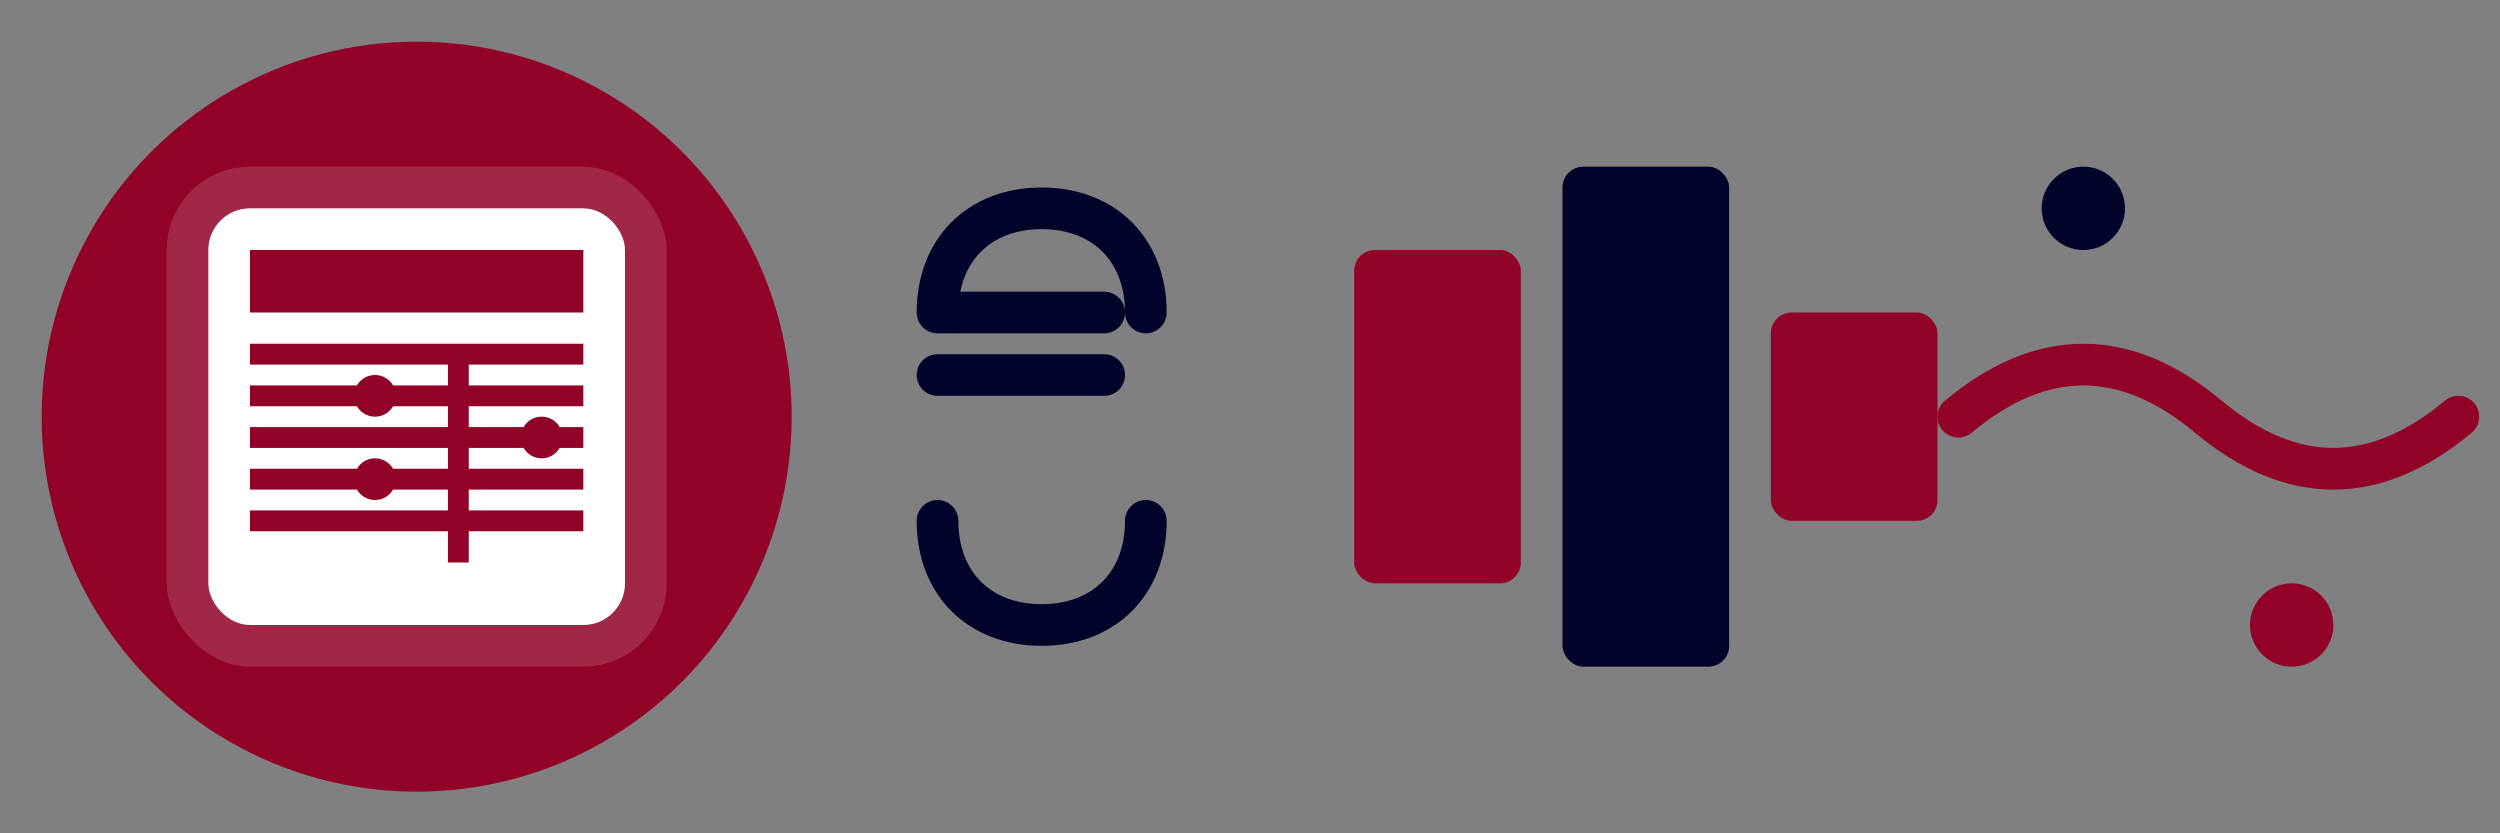
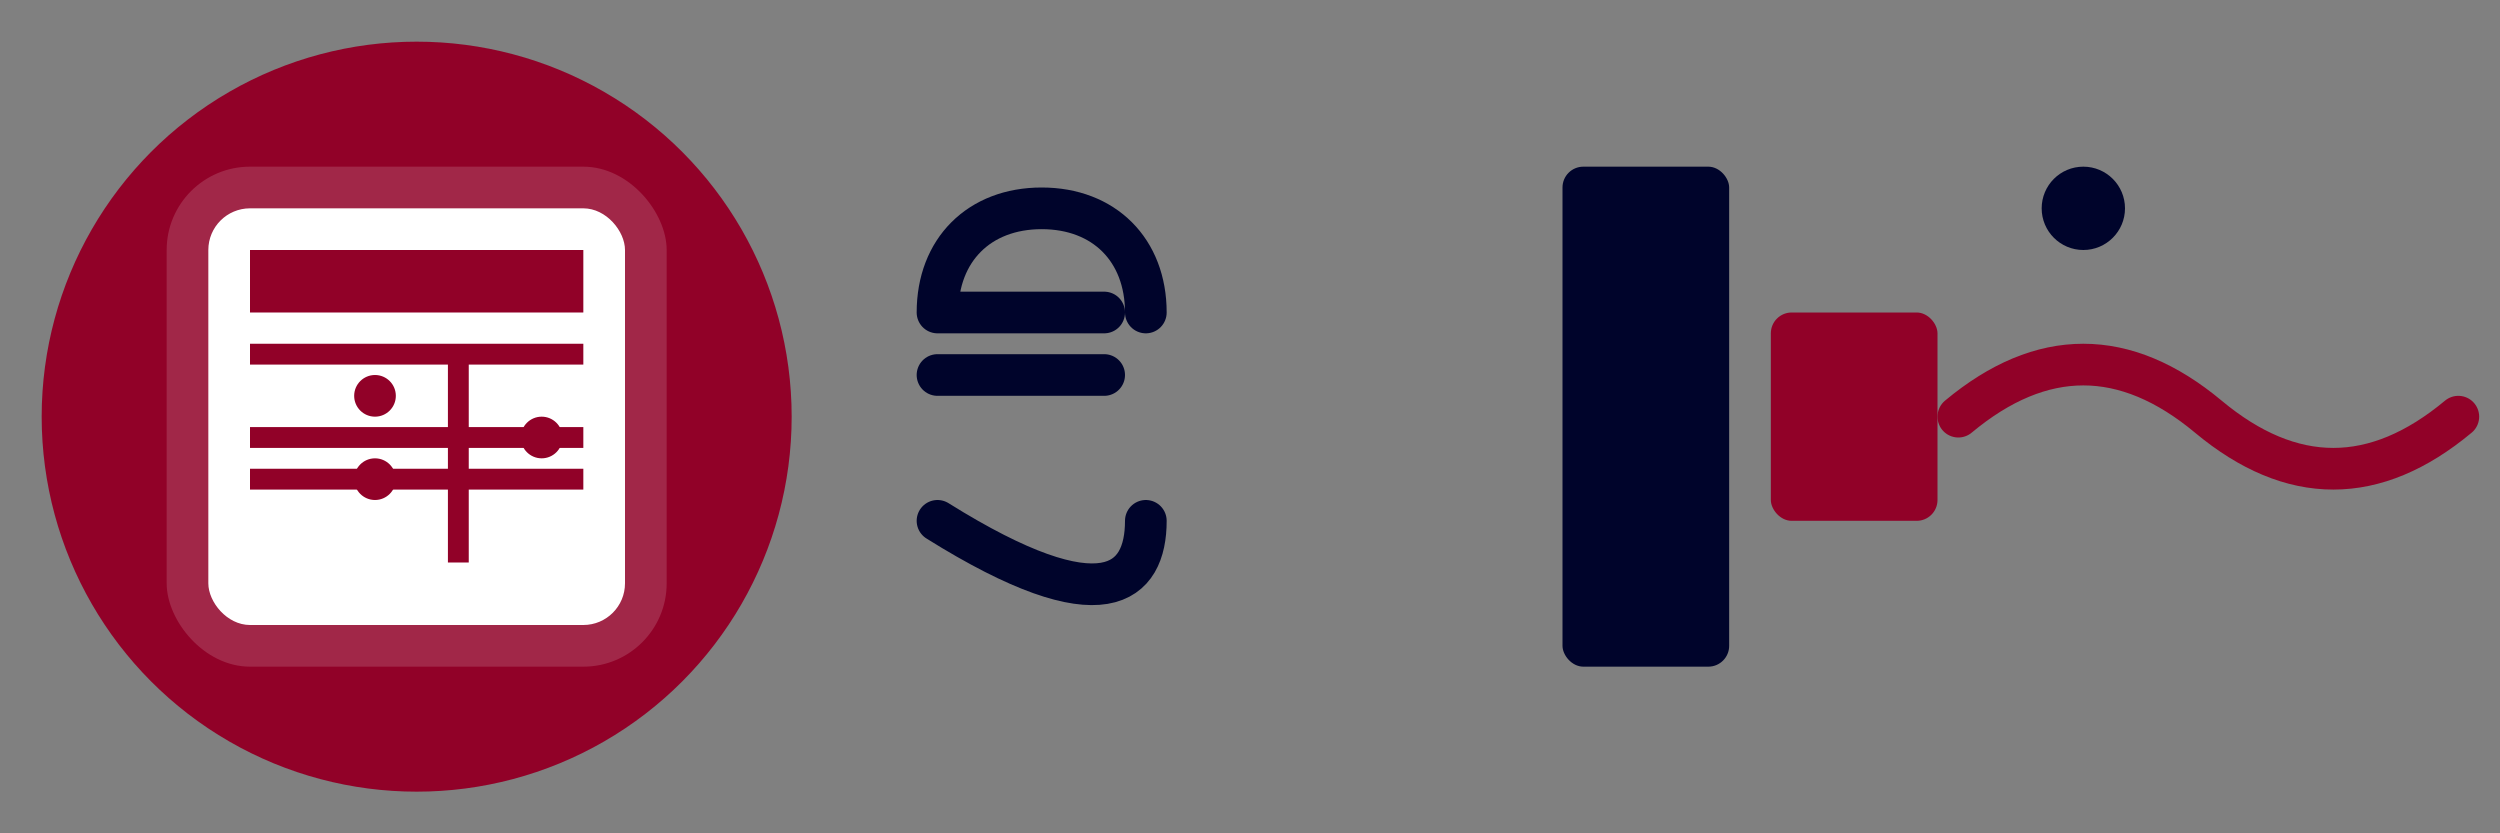
<svg xmlns="http://www.w3.org/2000/svg" width="120" height="40" viewBox="0 0 120 40" fill="none">
  <rect x="0" y="0" width="120" height="40" fill="#808080" stroke="none" />
  <circle cx="20" cy="20" r="18" fill="#910128" />
  <rect x="8" y="8" width="24" height="24" rx="4" fill="white" fill-opacity="0.15" />
  <rect x="10" y="10" width="20" height="20" rx="2" fill="white" />
  <rect x="12" y="12" width="16" height="3" fill="#910128" />
  <line x1="12" y1="17" x2="28" y2="17" stroke="#910128" stroke-width="1" />
-   <line x1="12" y1="19" x2="28" y2="19" stroke="#910128" stroke-width="1" />
  <line x1="12" y1="21" x2="28" y2="21" stroke="#910128" stroke-width="1" />
  <line x1="12" y1="23" x2="28" y2="23" stroke="#910128" stroke-width="1" />
-   <line x1="12" y1="25" x2="28" y2="25" stroke="#910128" stroke-width="1" />
  <line x1="22" y1="17" x2="22" y2="27" stroke="#910128" stroke-width="1" />
  <circle cx="18" cy="19" r="1" fill="#910128" />
  <circle cx="26" cy="21" r="1" fill="#910128" />
  <circle cx="18" cy="23" r="1" fill="#910128" />
-   <path d="M45 15 C45 12, 47 10, 50 10 C53 10, 55 12, 55 15 M45 15 L53 15 M45 18 L53 18 M45 25 C45 28, 47 30, 50 30 C53 30, 55 28, 55 25" stroke="#00042b" stroke-width="2" fill="none" stroke-linecap="round" />
-   <rect x="65" y="12" width="8" height="16" fill="#910128" rx="1" />
+   <path d="M45 15 C45 12, 47 10, 50 10 C53 10, 55 12, 55 15 M45 15 L53 15 M45 18 L53 18 M45 25 C53 30, 55 28, 55 25" stroke="#00042b" stroke-width="2" fill="none" stroke-linecap="round" />
  <rect x="75" y="8" width="8" height="24" fill="#00042b" rx="1" />
  <rect x="85" y="15" width="8" height="10" fill="#910128" rx="1" />
  <path d="M94 20 Q100 15, 106 20 Q112 25, 118 20" stroke="#910128" stroke-width="2" fill="none" stroke-linecap="round" />
  <circle cx="100" cy="10" r="2" fill="#00042b" />
-   <circle cx="110" cy="30" r="2" fill="#910128" />
</svg>